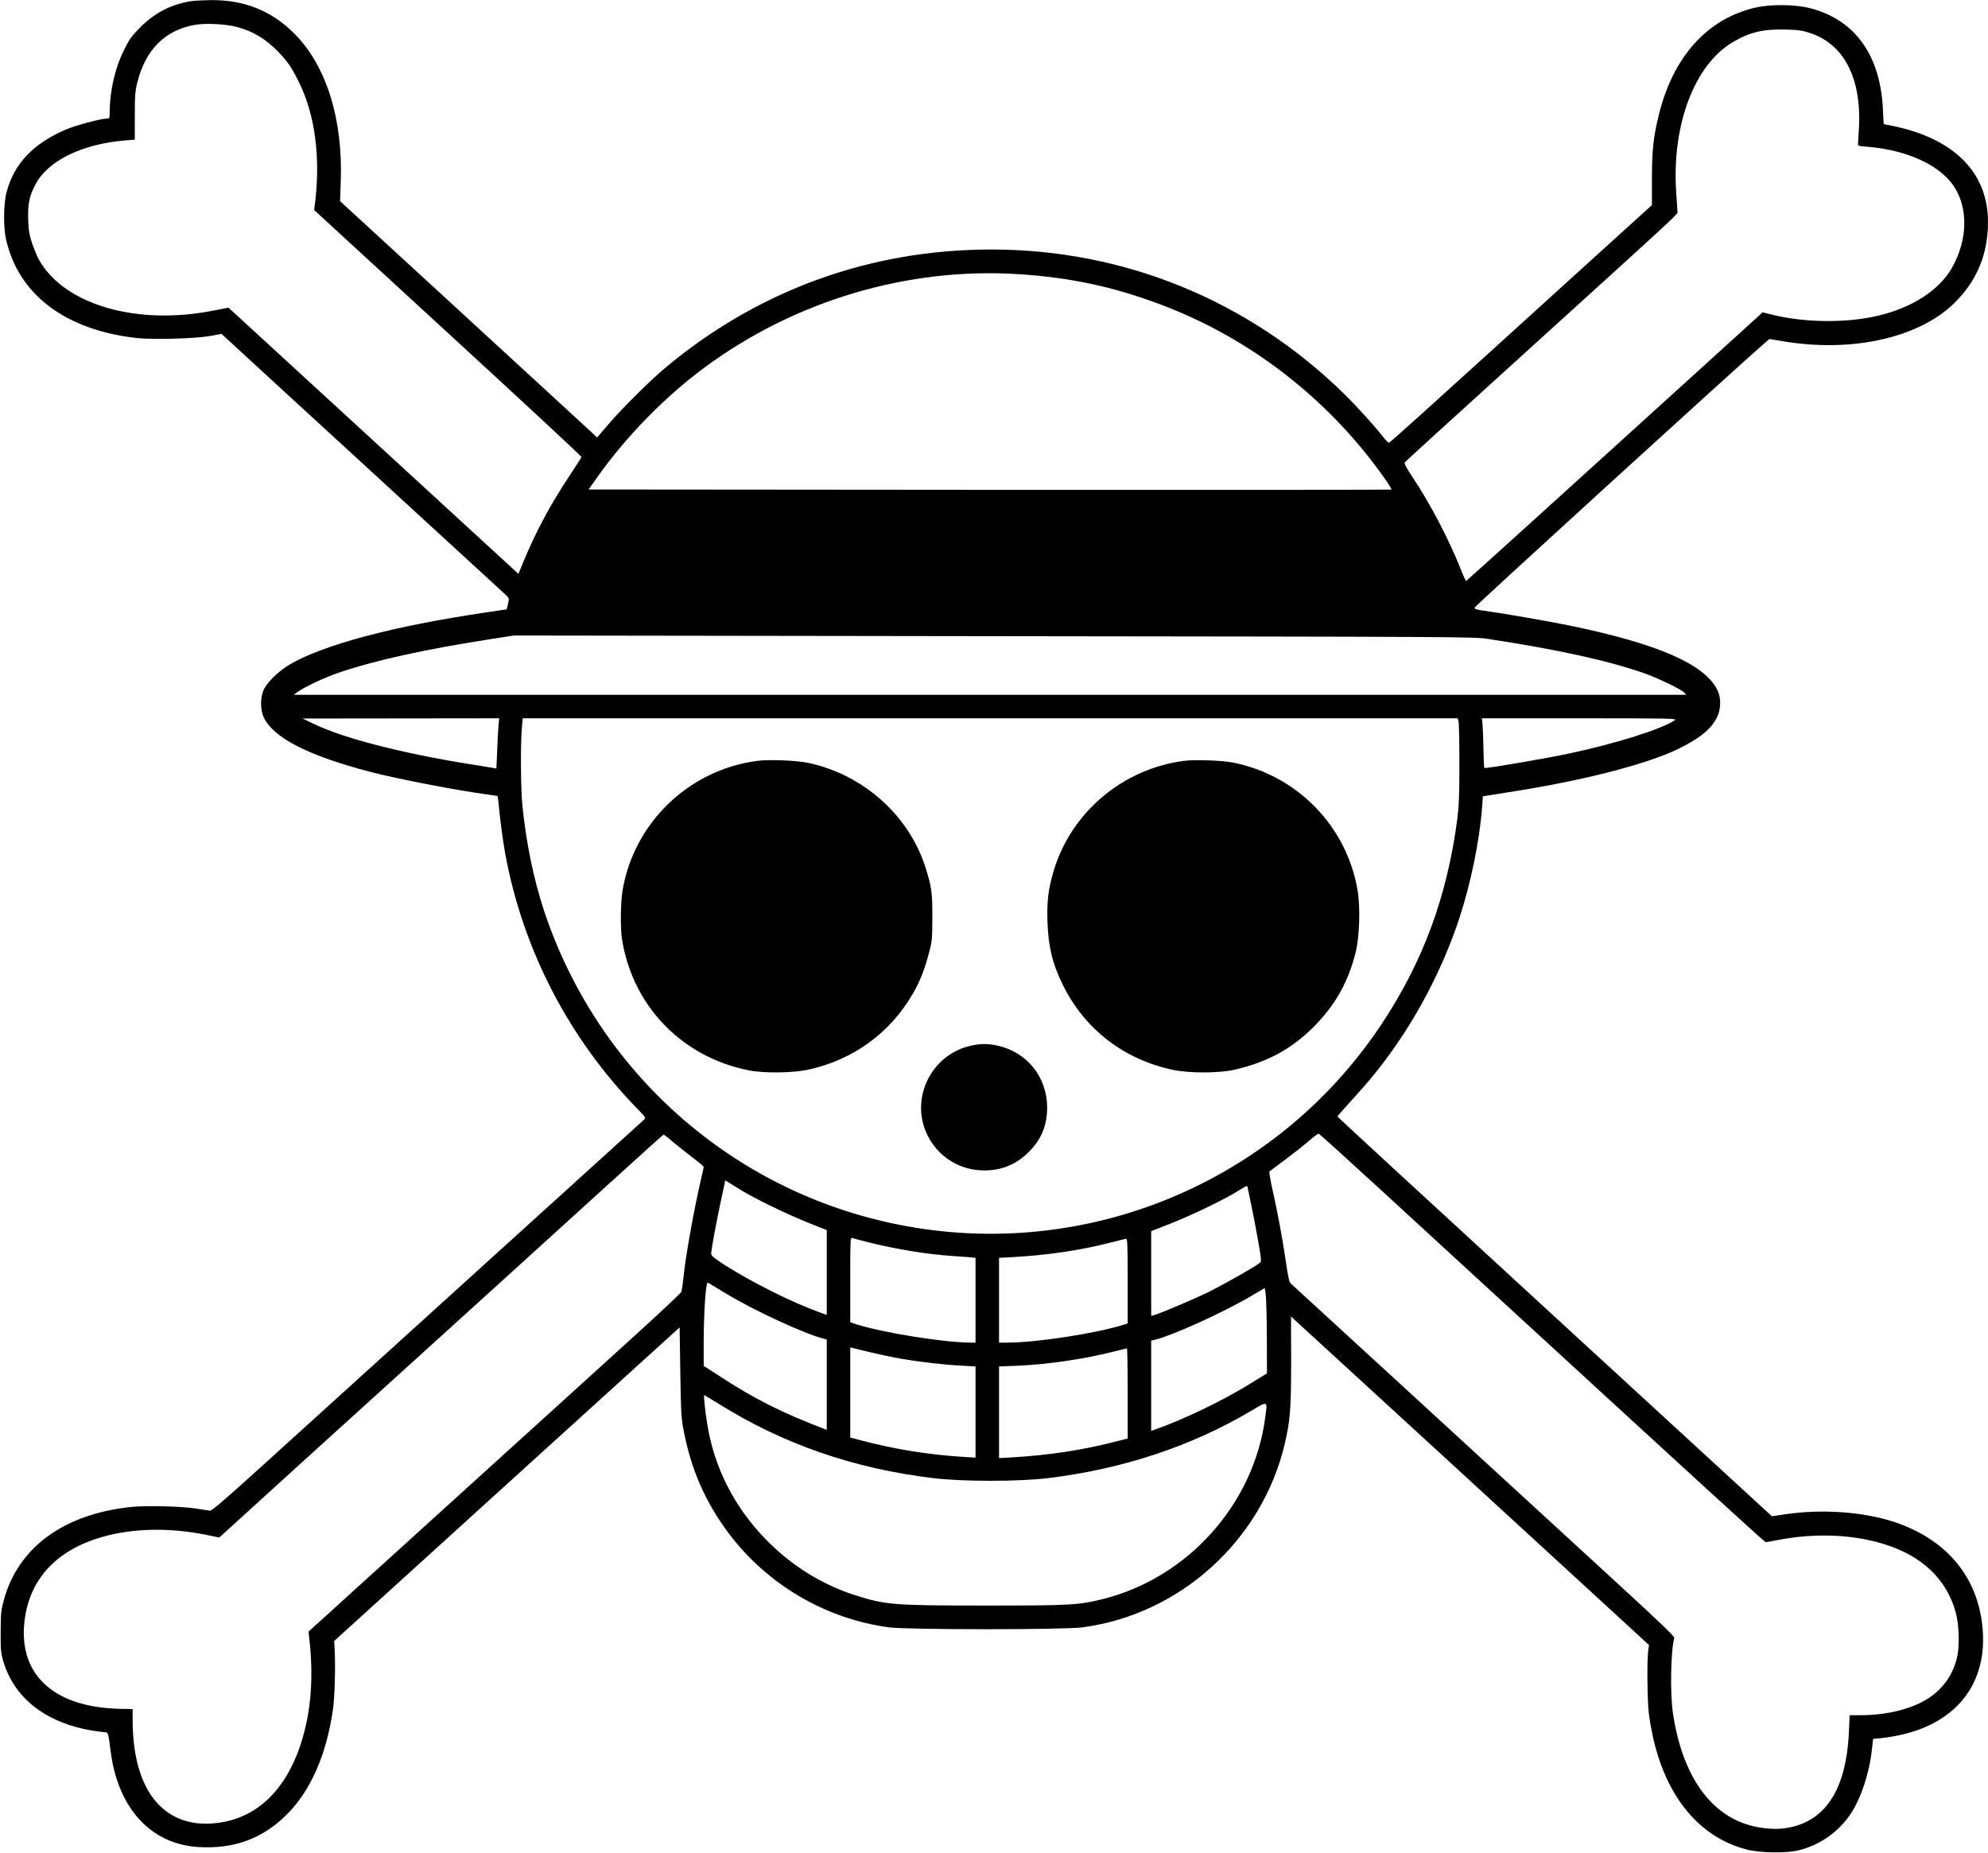
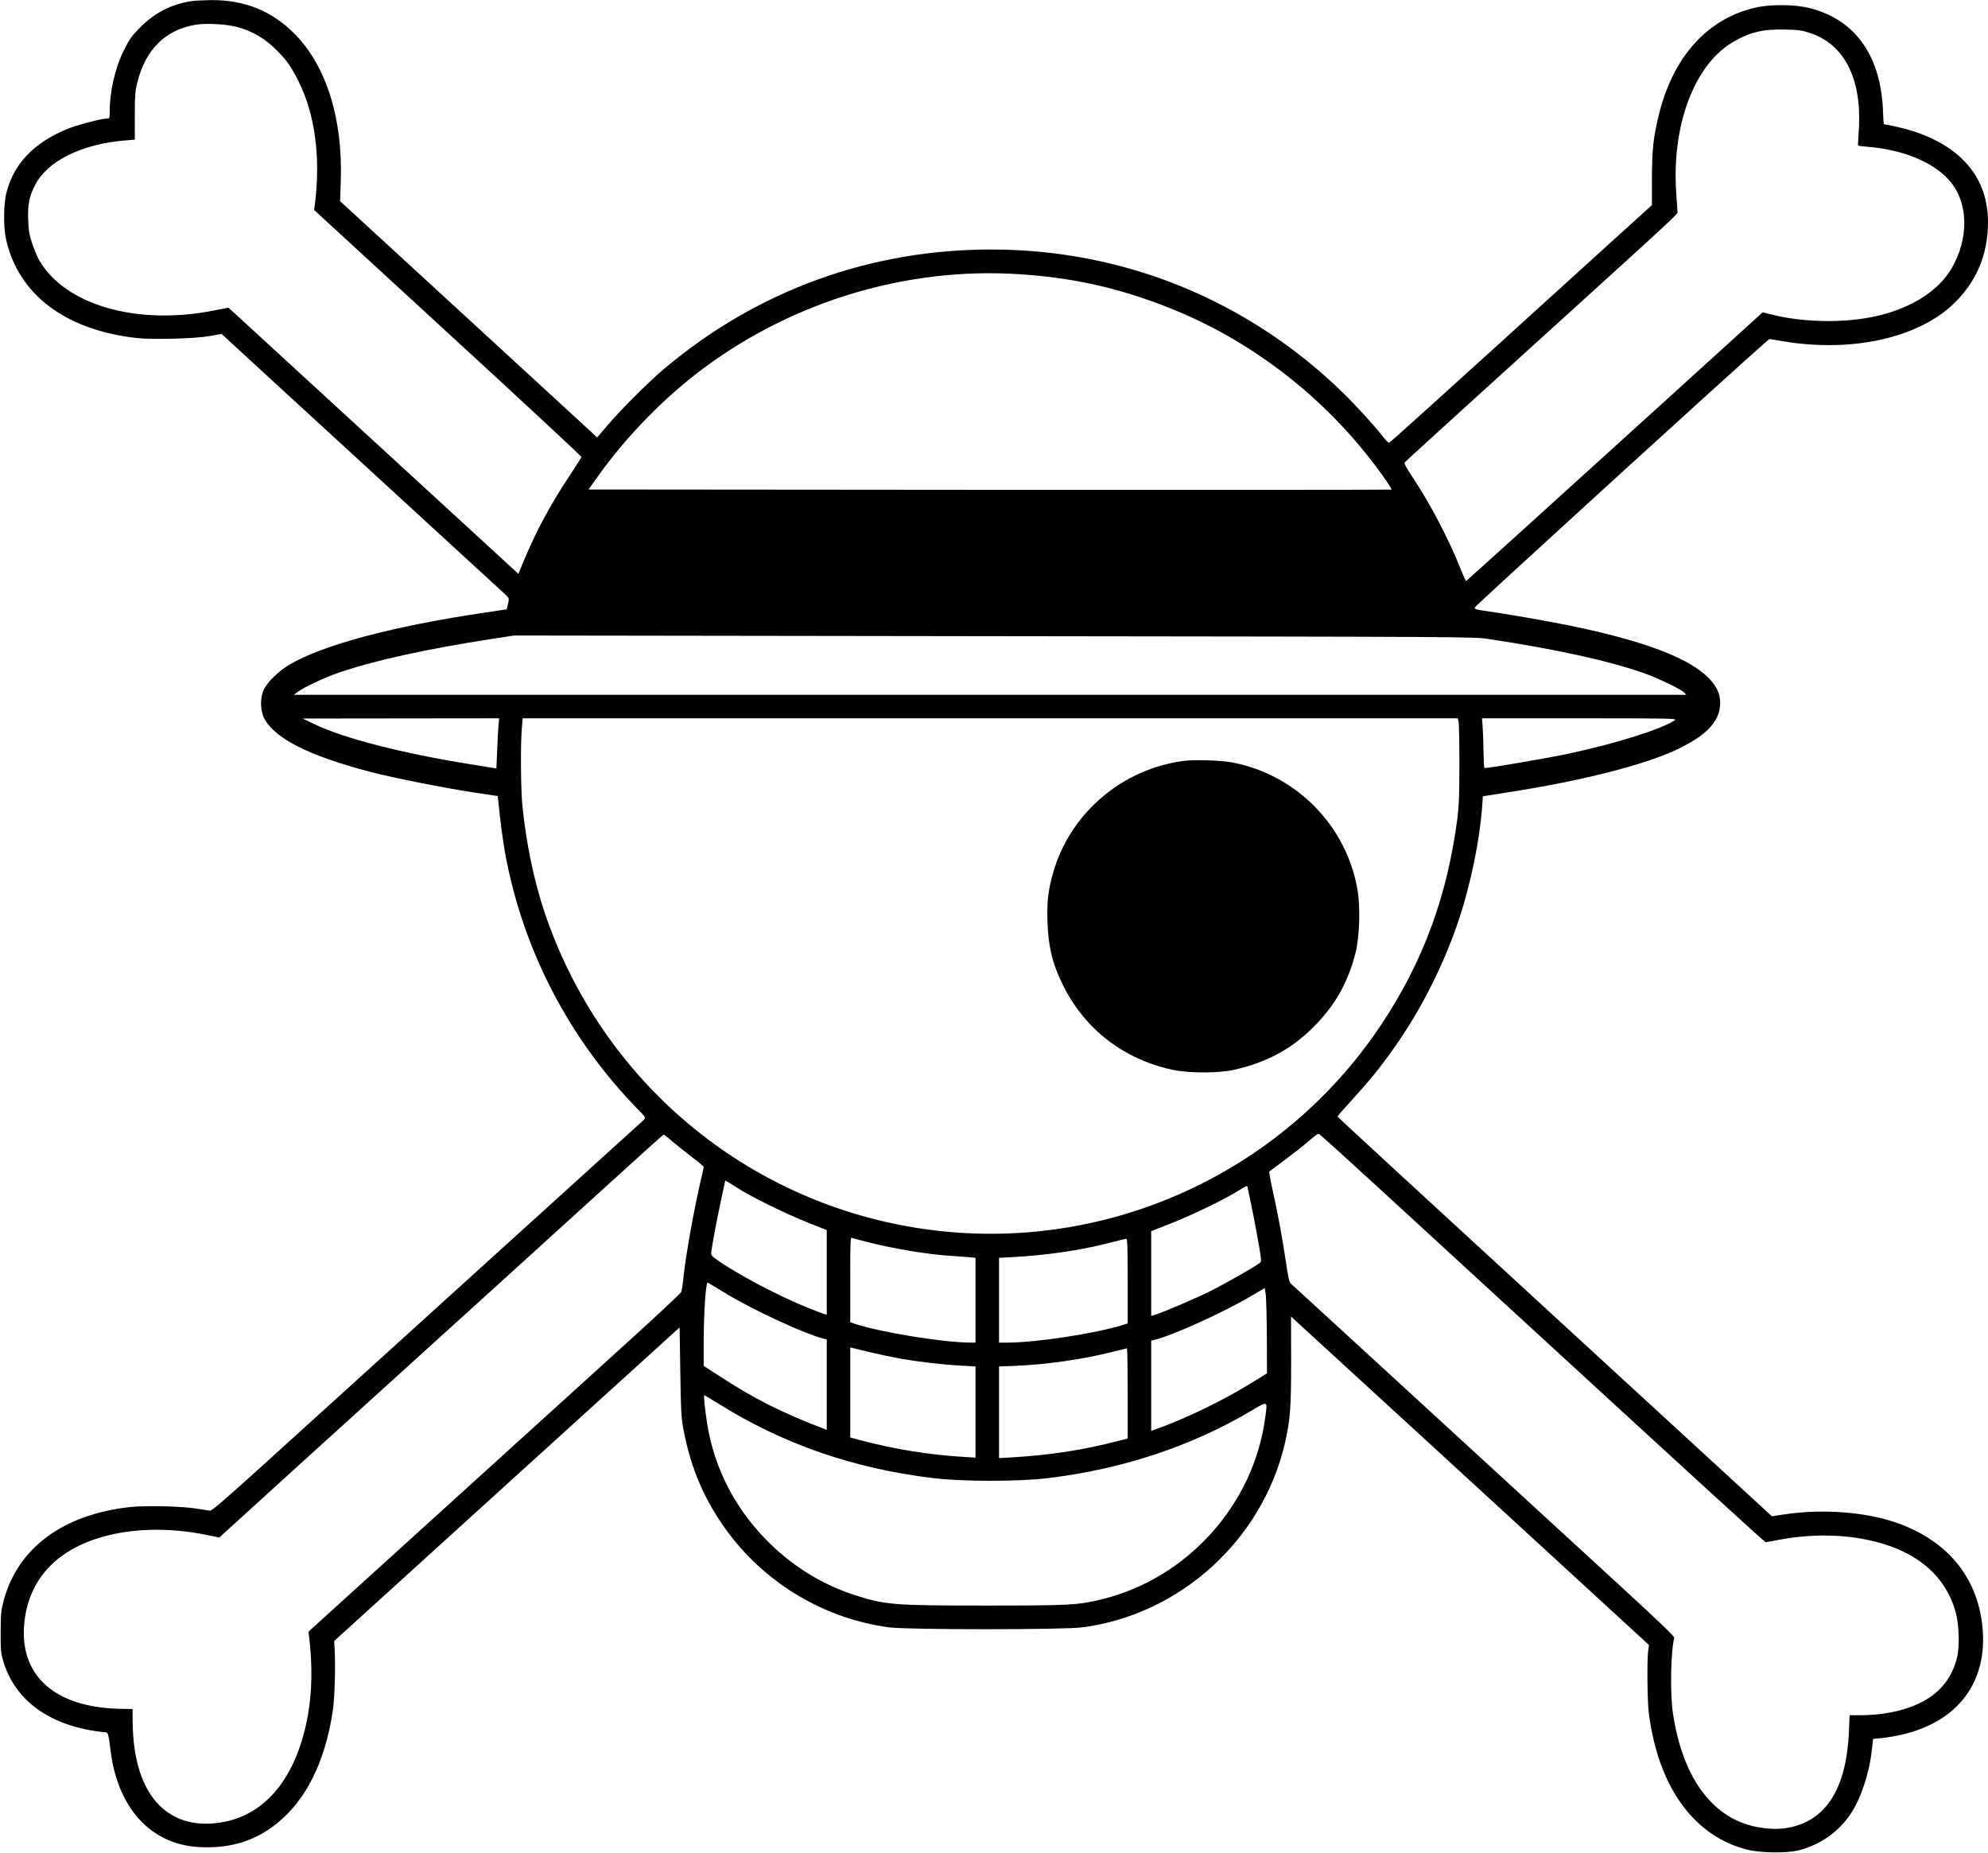
<svg xmlns="http://www.w3.org/2000/svg" version="1.0" width="1777pt" height="1656pt" viewBox="0 0 1777 1656" preserveAspectRatio="xMidYMid meet">
  <g transform="translate(0,1656) scale(0.1,-0.1)" fill="#000000" stroke="none">
    <path d="M1704 16549 c-176 -29 -323 -105 -450 -233 -79 -80 -97 -105 -147 -206 -80 -161 -127 -369 -127 -560 0 -48 -1 -50 -28 -50 -51 0 -276 -61 -362 -97 -293 -126 -463 -304 -531 -559 -27 -99 -30 -311 -6 -419 110 -496 528 -813 1166 -886 147 -16 524 -6 659 18 l102 19 583 -536 c321 -294 884 -811 1252 -1149 369 -338 685 -629 704 -646 33 -33 33 -33 22 -82 l-12 -49 -187 -28 c-822 -121 -1455 -289 -1756 -467 -90 -54 -190 -149 -224 -214 -37 -70 -38 -187 -3 -260 91 -183 399 -340 956 -485 199 -52 642 -140 915 -182 l219 -33 6 -55 c19 -188 40 -342 61 -460 158 -860 571 -1656 1188 -2287 70 -72 70 -73 51 -92 -17 -15 -1005 -912 -3403 -3085 -344 -312 -459 -410 -475 -408 -12 1 -65 10 -117 18 -135 22 -453 29 -592 15 -602 -65 -1008 -364 -1135 -836 -24 -90 -26 -118 -27 -280 -1 -159 2 -189 22 -258 105 -362 432 -593 907 -639 33 -3 32 0 55 -176 65 -503 358 -823 779 -850 320 -21 579 74 796 292 211 211 351 529 410 928 17 111 25 401 16 552 l-4 69 1544 1402 1544 1401 6 -396 c5 -345 8 -410 27 -510 67 -360 194 -652 407 -936 345 -458 867 -764 1433 -839 167 -22 1558 -22 1727 0 874 115 1606 779 1809 1640 49 212 57 316 57 744 l-1 395 22 -21 c23 -20 2364 -2168 2895 -2656 l283 -260 -8 -56 c-11 -90 -7 -457 7 -561 57 -423 203 -747 433 -966 127 -120 274 -202 443 -245 121 -31 362 -34 470 -5 188 50 346 161 454 319 92 135 168 359 192 569 l12 106 74 7 c41 4 121 17 178 30 507 115 776 473 725 968 -45 448 -323 778 -785 933 -277 92 -649 119 -983 69 l-114 -17 -31 29 c-18 17 -891 819 -1942 1784 -1050 964 -1910 1756 -1910 1760 0 3 57 69 127 145 158 173 255 292 373 459 249 351 457 764 592 1175 101 310 178 685 201 984 l7 99 215 34 c658 101 1235 247 1526 387 193 93 300 179 352 285 36 75 38 174 3 244 -113 231 -537 415 -1326 577 -198 40 -588 108 -757 131 -70 10 -88 15 -87 28 0 12 2348 2153 2592 2364 l43 37 116 -19 c617 -106 1221 28 1539 342 200 196 299 437 299 723 0 437 -297 740 -835 855 -49 10 -92 19 -95 19 -3 0 -6 46 -8 103 -15 500 -242 827 -649 933 -134 35 -351 38 -491 6 -431 -98 -739 -441 -865 -962 -49 -200 -60 -307 -61 -564 l0 -239 -481 -436 c-1495 -1358 -1858 -1686 -1869 -1688 -6 -1 -29 21 -51 50 -74 96 -242 281 -361 397 -852 829 -1960 1280 -3143 1280 -1084 0 -2088 -365 -2916 -1059 -132 -110 -392 -368 -507 -504 l-101 -117 -56 53 c-31 29 -548 504 -1149 1056 l-1092 1003 6 177 c20 556 -128 1030 -411 1317 -205 207 -449 306 -752 303 -70 -1 -151 -5 -179 -10z m411 -229 c147 -39 263 -109 376 -227 81 -85 114 -133 177 -259 149 -296 200 -686 146 -1105 l-6 -46 1196 -1099 c658 -604 1195 -1103 1194 -1109 -2 -5 -51 -82 -109 -170 -168 -252 -297 -493 -409 -762 l-46 -112 -1208 1109 c-664 610 -1247 1146 -1296 1190 l-88 80 -124 -24 c-689 -139 -1337 46 -1568 449 -16 28 -43 93 -61 145 -27 80 -33 114 -37 215 -5 140 9 211 65 317 111 212 419 362 803 393 l85 7 0 211 c0 186 3 223 23 302 74 296 254 472 527 515 91 14 268 4 360 -20z m14061 -54 c304 -98 462 -399 441 -840 -4 -72 -8 -140 -9 -151 -3 -18 5 -21 77 -26 321 -25 595 -137 739 -301 172 -195 179 -516 19 -790 -114 -194 -353 -348 -652 -419 -293 -70 -680 -64 -981 16 l-55 14 -35 -33 c-19 -18 -357 -325 -750 -681 -393 -357 -972 -882 -1287 -1167 -315 -285 -575 -520 -578 -521 -3 -1 -28 54 -55 123 -105 261 -270 575 -423 804 -55 83 -77 124 -71 133 5 7 412 378 904 824 1637 1485 1535 1391 1534 1419 -1 14 -5 90 -11 170 -41 603 163 1142 507 1344 149 88 270 117 465 112 118 -3 153 -7 221 -30z m-7076 -2156 c488 -31 892 -121 1340 -297 729 -287 1379 -784 1856 -1418 81 -107 147 -206 142 -211 -3 -2 -1619 -3 -3591 -2 l-3586 3 88 124 c259 362 599 708 951 968 807 596 1813 895 2800 833z m4204 -3261 c616 -94 1066 -192 1389 -305 123 -43 336 -145 362 -174 l18 -20 -6223 0 -6224 0 35 26 c53 40 242 129 359 169 324 112 784 213 1380 305 l195 30 4289 -6 c4216 -5 4292 -5 4420 -25z m-8848 -771 c-3 -35 -9 -136 -12 -225 l-7 -162 -26 5 c-14 2 -111 18 -216 35 -611 98 -1132 233 -1392 360 l-98 47 879 1 878 1 -6 -62z m8581 35 c5 -16 8 -185 8 -378 0 -280 -4 -378 -18 -490 -91 -697 -307 -1282 -682 -1845 -944 -1416 -2650 -2121 -4321 -1784 -1477 297 -2678 1360 -3158 2795 -95 285 -163 614 -197 954 -14 140 -17 537 -5 678 l8 97 4179 0 4179 0 7 -27z m1935 11 c-113 -79 -524 -209 -947 -299 -195 -42 -745 -136 -756 -129 -4 2 -7 61 -8 131 -1 71 -4 170 -7 221 l-7 92 874 0 c794 0 871 -1 851 -16z m-2595 -4230 c318 -292 722 -663 898 -825 2033 -1867 2500 -2294 2509 -2293 6 1 63 11 126 23 263 49 534 49 775 0 429 -87 704 -311 797 -652 29 -107 35 -293 13 -393 -34 -153 -118 -278 -246 -365 -149 -101 -376 -159 -620 -159 l-96 0 -6 -142 c-22 -529 -216 -821 -577 -869 -93 -13 -222 0 -327 32 -352 108 -588 458 -669 994 -27 179 -20 563 12 676 3 12 -137 147 -473 455 -263 242 -642 590 -843 774 -201 185 -754 693 -1230 1129 -476 437 -873 801 -883 810 -13 13 -24 60 -42 188 -31 210 -75 449 -121 652 -19 85 -31 157 -27 161 4 3 69 52 143 107 74 55 169 130 210 166 41 36 80 65 87 64 7 -1 272 -241 590 -533z m-6362 460 c43 -36 122 -99 176 -140 55 -41 99 -79 99 -84 0 -5 -9 -49 -21 -97 -64 -273 -139 -689 -159 -883 -6 -63 -16 -125 -20 -136 -5 -12 -199 -195 -431 -405 -233 -211 -525 -476 -649 -589 -347 -315 -1356 -1230 -1829 -1659 l-423 -384 6 -56 c29 -241 25 -477 -10 -681 -94 -539 -358 -882 -739 -961 -243 -50 -445 0 -592 147 -152 153 -233 406 -237 734 l-1 125 -110 2 c-608 12 -928 320 -851 820 54 355 294 604 693 717 270 77 592 84 916 20 l127 -26 98 89 c53 49 342 312 642 584 1573 1426 2301 2086 2740 2486 267 243 488 442 492 442 3 1 41 -28 83 -65z m565 -404 c127 -84 441 -238 663 -326 l147 -58 0 -379 0 -378 -22 6 c-13 4 -79 30 -148 57 -253 101 -623 296 -805 424 -55 39 -60 44 -57 75 6 54 48 280 88 466 l37 173 36 -22 c20 -12 47 -29 61 -38z m4570 5 c0 -2 14 -68 31 -147 17 -79 46 -228 64 -333 31 -175 32 -190 17 -202 -56 -42 -312 -187 -452 -257 -140 -69 -420 -188 -497 -211 l-23 -6 0 378 0 379 183 72 c188 74 483 217 597 290 62 39 80 47 80 37z m-3381 -500 c236 -59 527 -107 736 -120 50 -3 118 -8 153 -11 l62 -6 0 -379 0 -379 -42 0 c-244 1 -791 89 -1030 166 l-48 16 0 380 c0 348 1 380 16 374 9 -4 78 -22 153 -41z m2311 -344 l0 -379 -32 -11 c-247 -78 -782 -161 -1045 -161 l-73 0 0 379 0 379 118 6 c309 17 602 60 858 125 82 21 155 39 162 39 9 2 12 -80 12 -377z m-3590 -113 c254 -153 705 -361 873 -403 l27 -7 0 -404 0 -404 -27 11 c-365 138 -626 269 -935 472 l-138 89 0 213 c0 194 11 421 26 503 5 32 6 33 27 19 12 -8 78 -48 147 -89z m4834 -388 l1 -325 -150 -92 c-245 -152 -590 -318 -846 -408 l-39 -14 0 403 0 404 28 6 c168 41 627 250 879 400 l108 64 9 -57 c4 -31 9 -202 10 -381z m-3264 -195 c171 -29 367 -52 538 -61 l122 -7 0 -408 0 -407 -82 5 c-330 19 -641 69 -960 154 l-78 21 0 403 0 402 157 -38 c87 -21 223 -50 303 -64z m2020 -308 l0 -404 -82 -21 c-314 -82 -607 -127 -955 -148 l-113 -6 0 409 0 410 158 6 c273 12 591 58 847 122 71 18 133 33 138 34 4 1 7 -181 7 -402z m-3662 -90 c578 -363 1213 -583 1923 -668 267 -32 762 -32 1027 0 665 80 1284 285 1822 605 145 86 140 88 120 -59 -101 -780 -694 -1441 -1460 -1629 -214 -52 -282 -56 -1043 -56 -830 0 -893 6 -1171 95 -299 97 -572 269 -798 504 -278 288 -454 638 -516 1021 -21 132 -34 260 -27 260 3 0 58 -33 123 -73z" />
-     <path d="M6765 9759 c-472 -63 -880 -362 -1085 -792 -54 -112 -93 -236 -115 -365 -18 -101 -21 -340 -5 -437 95 -598 537 -1054 1135 -1172 133 -26 386 -23 522 5 408 87 742 330 946 687 60 103 102 212 140 355 29 110 30 125 31 320 1 224 -7 277 -65 458 -151 460 -554 818 -1042 923 -108 23 -356 33 -462 18z" />
    <path d="M10586 9760 c-552 -70 -1018 -465 -1171 -995 -46 -159 -58 -262 -52 -445 8 -224 44 -373 137 -562 195 -396 543 -666 983 -760 148 -31 410 -31 551 1 290 66 509 184 706 381 193 193 309 397 377 665 35 138 44 404 18 557 -96 574 -542 1031 -1117 1143 -98 19 -334 27 -432 15z" />
-     <path d="M8680 7214 c-326 -70 -523 -414 -419 -729 78 -232 289 -385 534 -386 158 -1 289 53 401 165 112 112 164 237 164 396 0 275 -181 499 -450 556 -81 17 -146 17 -230 -2z" />
  </g>
</svg>